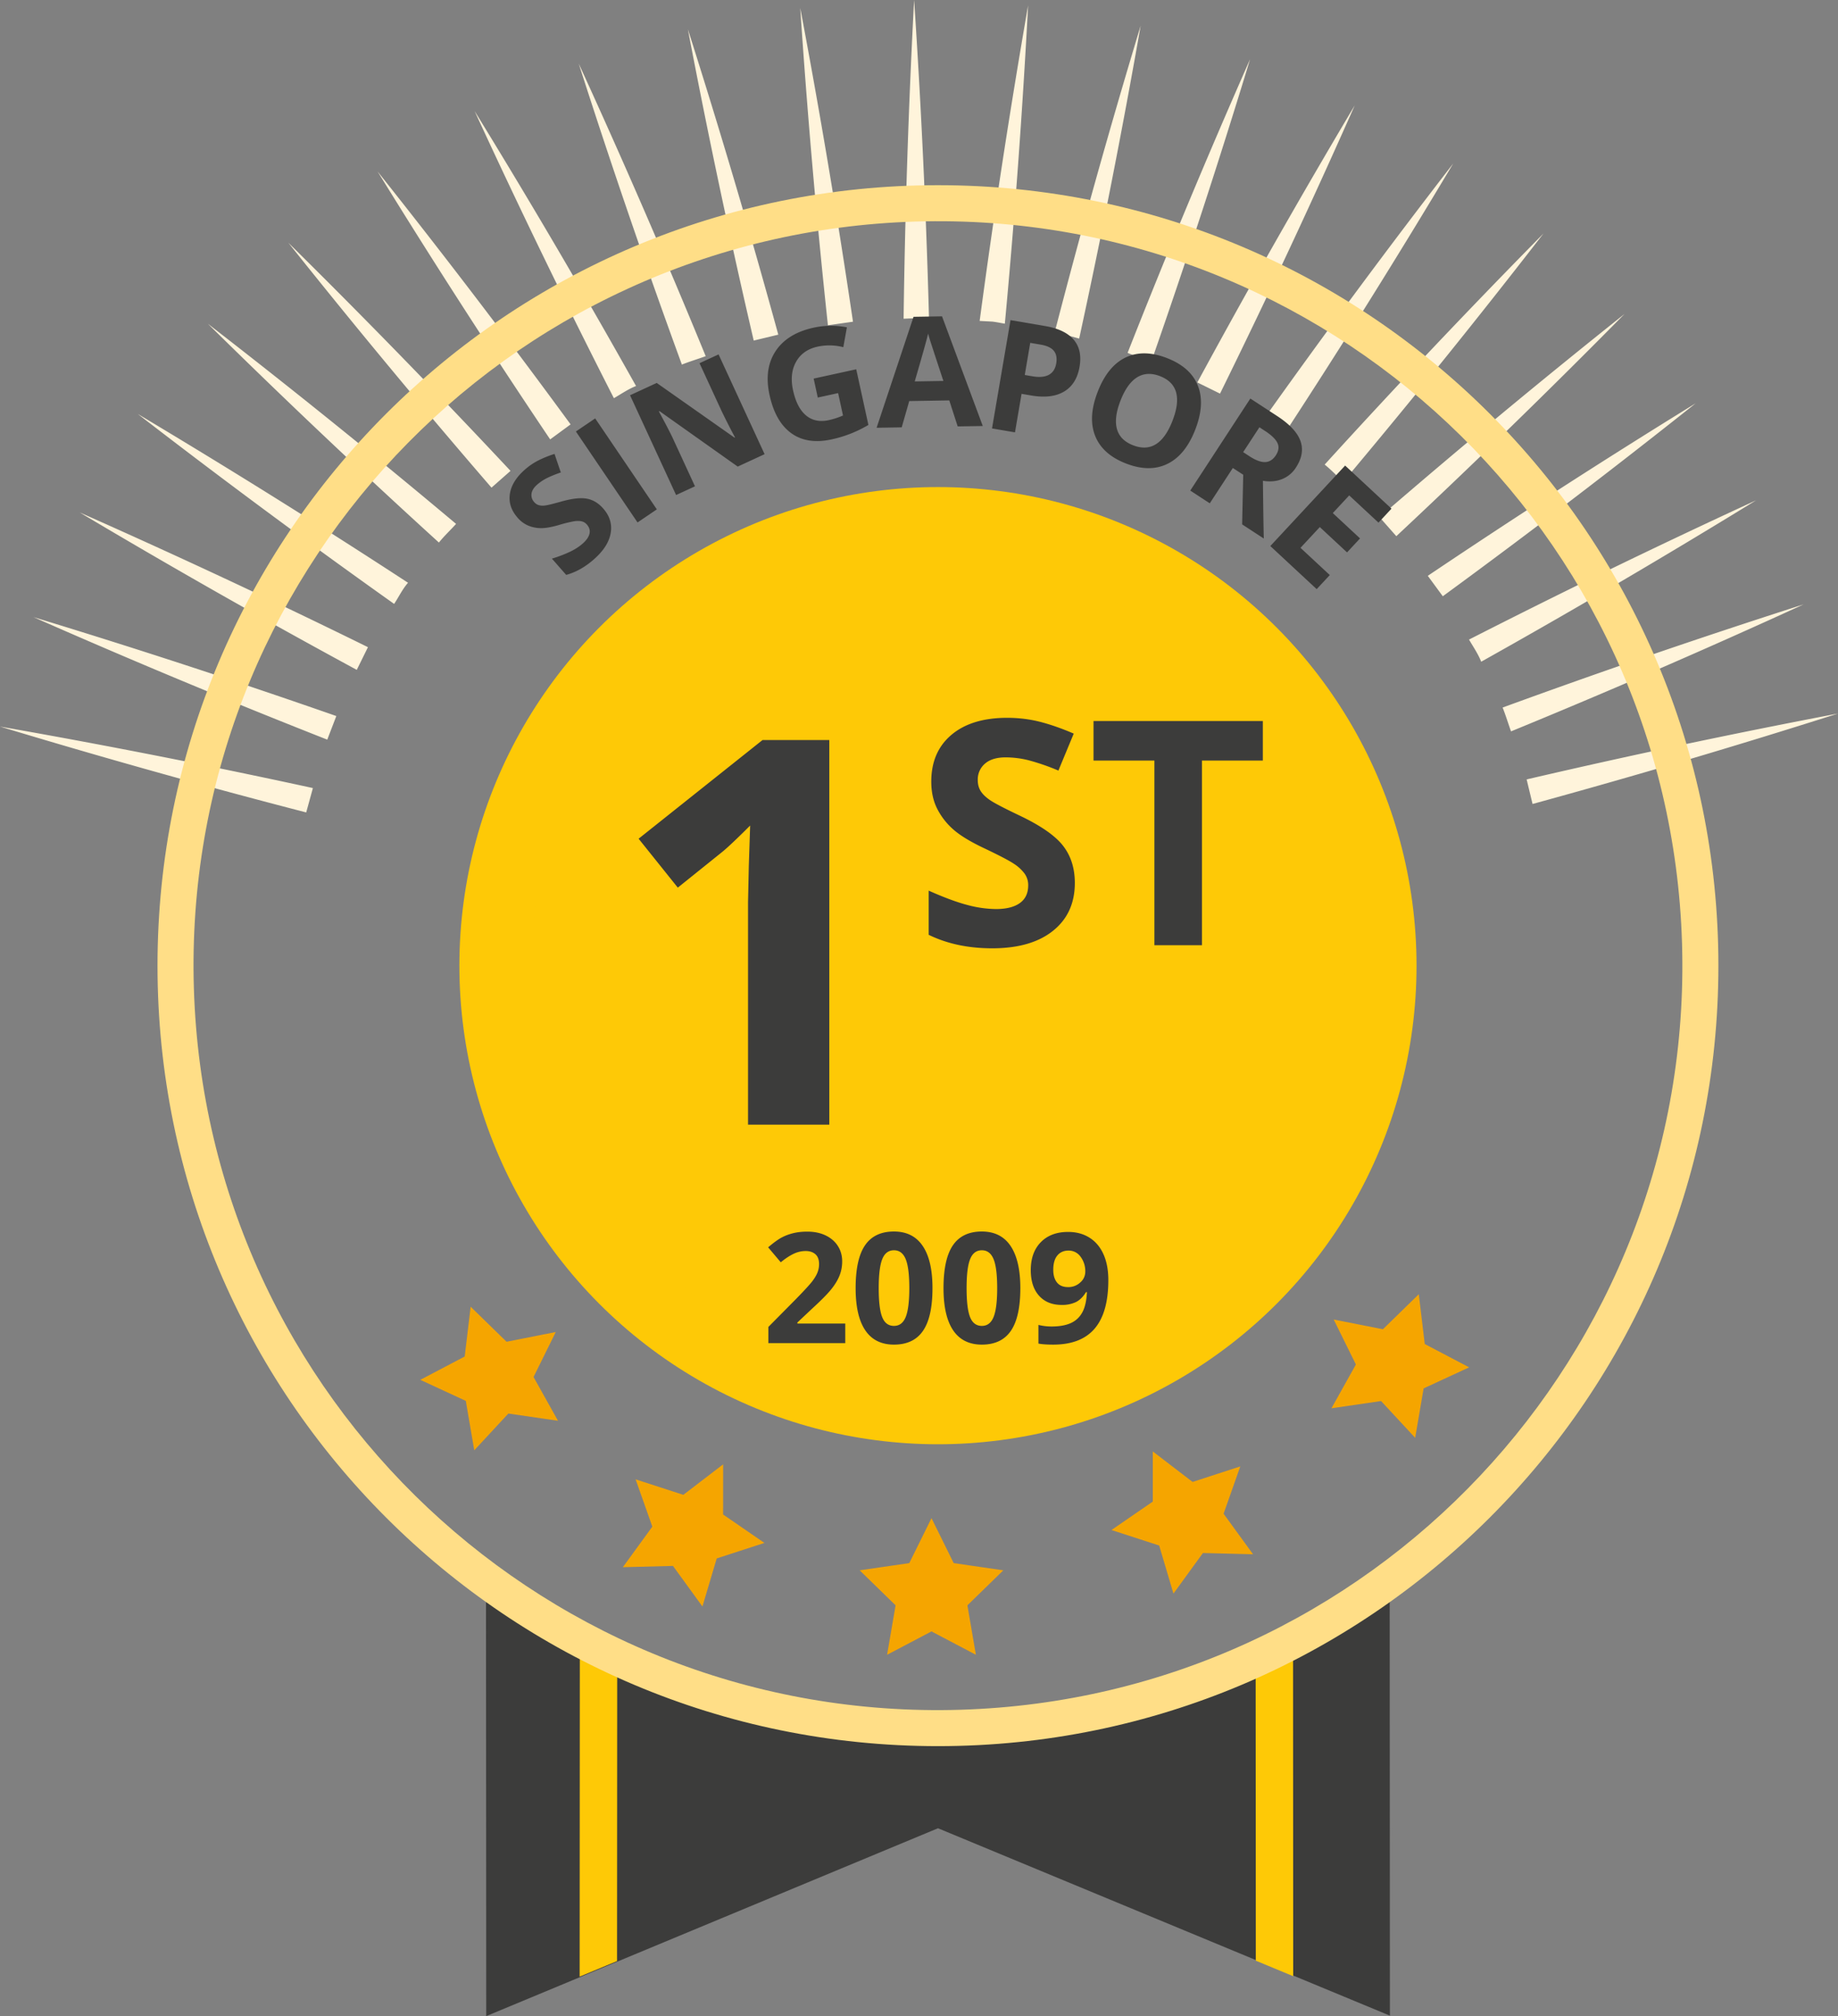
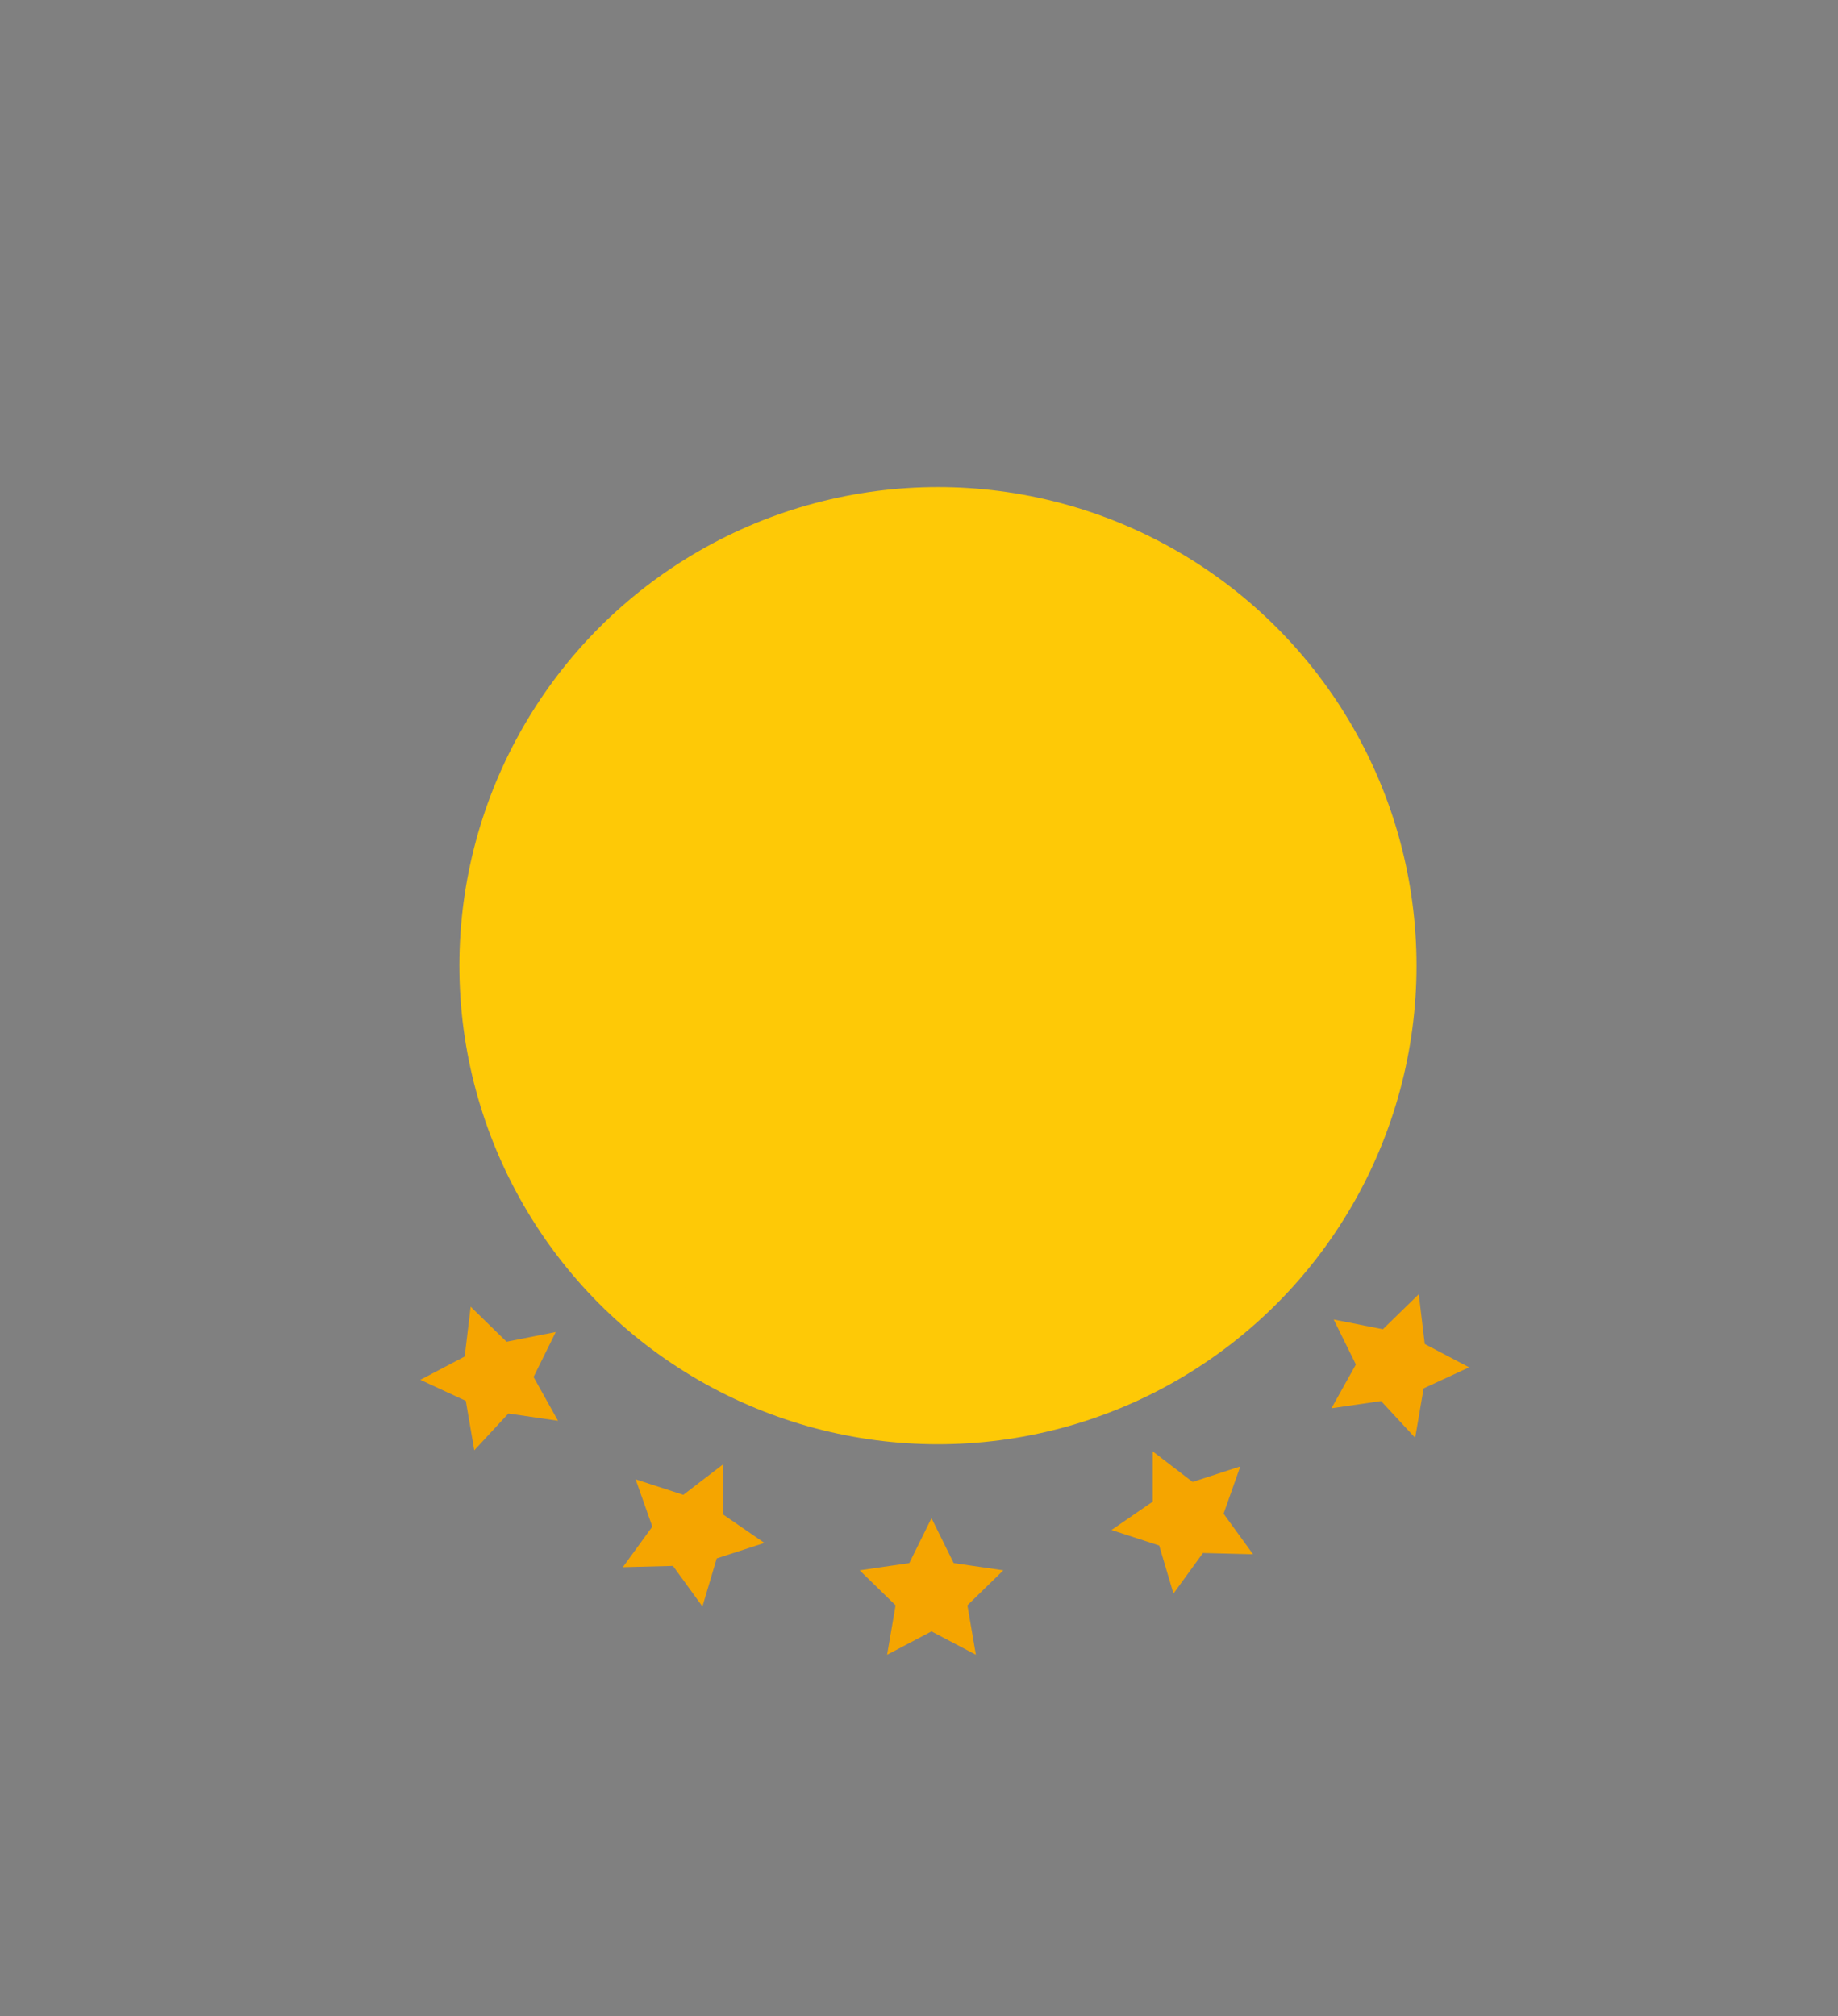
<svg xmlns="http://www.w3.org/2000/svg" width="92.992" height="102">
  <rect width="100%" height="100%" fill="#808080" stroke="none" />
-   <path fill="#FFF4DB" d="M0 36.758a397.62 397.62 0 0 1 15.831 3.112l-.339 1.233A398.39 398.39 0 0 1 0 36.758zm1.697-5.536a398.643 398.643 0 0 1 15.319 5.004l-.458 1.194a397.037 397.037 0 0 1-14.861-6.198zm2.336-5.296a398.62 398.62 0 0 1 14.583 6.816l-.566 1.148a398.425 398.425 0 0 1-14.017-7.964zm2.939-4.982a397.06 397.06 0 0 1 13.672 8.539c-.284.323-.467.715-.703 1.07a404.585 404.585 0 0 1-12.969-9.609zm3.543-4.567a403.762 403.762 0 0 1 12.56 10.128c-.287.317-.601.611-.869.943a400.137 400.137 0 0 1-11.691-11.071zm4.071-4.1a402.492 402.492 0 0 1 11.243 11.546l-.962.848a400.971 400.971 0 0 1-10.281-12.394zm4.518-3.602a402.257 402.257 0 0 1 9.765 12.796l-1.034.759a402.434 402.434 0 0 1-8.731-13.555zm4.91-3.054a397.588 397.588 0 0 1 8.166 13.908c-.399.156-.752.403-1.121.617a404.9 404.9 0 0 1-7.045-14.525zm5.267-2.402a399.222 399.222 0 0 1 6.424 14.801c-.4.145-.81.267-1.206.425a394.198 394.198 0 0 1-5.218-15.226zm5.521-1.742a397.15 397.15 0 0 1 4.575 15.454l-1.243.299a396.8 396.8 0 0 1-3.332-15.753zM40.487.399a399.73 399.73 0 0 1 2.669 15.877l-1.268.18A401.327 401.327 0 0 1 40.487.399zM46.249 0c.357 5.356.608 10.712.752 16.067l-1.284.058c.071-5.373.248-10.749.532-16.125zm5.767.275a401.145 401.145 0 0 1-1.177 16.101c-.211-.034-.42-.081-.632-.105l-.642-.034A408.682 408.682 0 0 1 52.016.275zm5.695 1.023A399.407 399.407 0 0 1 54.6 17.129l-1.233-.339a396.615 396.615 0 0 1 4.344-15.492zm5.536 1.696a398.074 398.074 0 0 1-5.004 15.319l-1.194-.458a398.445 398.445 0 0 1 6.198-14.861zm5.295 2.337a398.62 398.62 0 0 1-6.816 14.583l-1.148-.566a400.718 400.718 0 0 1 7.964-14.017zm4.983 2.939a397.06 397.06 0 0 1-8.539 13.672c-.323-.284-.715-.467-1.07-.703A403.076 403.076 0 0 1 73.525 8.27zm4.567 3.543a403.762 403.762 0 0 1-10.128 12.56c-.317-.286-.611-.601-.943-.869a400.137 400.137 0 0 1 11.071-11.691zm4.1 4.071a403.802 403.802 0 0 1-11.546 11.243l-.849-.962a402.201 402.201 0 0 1 12.395-10.281zm3.601 4.518a400.742 400.742 0 0 1-12.796 9.764l-.759-1.034a406.034 406.034 0 0 1 13.555-8.73zm3.055 4.91a397.588 397.588 0 0 1-13.908 8.166c-.156-.399-.403-.752-.616-1.121a403.215 403.215 0 0 1 14.524-7.045zm2.402 5.266a399.222 399.222 0 0 1-14.801 6.424c-.145-.401-.267-.81-.425-1.206a397.632 397.632 0 0 1 15.226-5.218zm1.742 5.522a397.15 397.15 0 0 1-15.454 4.575l-.299-1.243A396.8 396.8 0 0 1 92.992 36.1z" />
-   <path fill="#3C3C3B" d="M61.451 84.321c-4.986 1.885-10.184 2.394-15.475 2.332-6.944-.081-16.043-.91-21.387-5.968L24.6 102l22.857-9.505 22.864 9.481-.011-22.382c-2.78 1.884-5.707 3.536-8.859 4.727z" />
-   <path fill="#FEC906" d="m29.336 83.835-.009 16.167 1.892-.787.008-14.629a24.386 24.386 0 0 1-1.891-.751zm34.192-.413.009 15.773 1.892.785-.009-17.486c-.623.325-1.252.636-1.892.928z" />
-   <path fill="#FFDE87" d="M47.455 9.369c-21.808 0-39.486 17.679-39.486 39.486 0 21.808 17.679 39.486 39.486 39.486s39.486-17.679 39.486-39.486c0-21.808-17.679-39.486-39.486-39.486zM48.607 86.5c-20.791.637-38.161-15.702-38.798-36.493-.636-20.791 15.702-38.161 36.493-38.797S84.463 26.911 85.1 47.702c.636 20.791-15.702 38.162-36.493 38.798z" />
  <circle cx="47.455" cy="48.855" r="24.213" fill="#FEC906" />
  <circle cx="47.455" cy="49.017" r="20.599" fill="#FEC906" />
  <path fill="#F5A500" d="m47.128 76.806 1.123 2.275 2.511.365-1.817 1.771.429 2.501-2.246-1.181-2.246 1.181.429-2.501-1.817-1.771 2.511-.365zm-10.542-2.722-.001 2.538 2.09 1.438-2.413.784-.723 2.432-1.491-2.053-2.536.065 1.492-2.053-.846-2.392 2.414.784zm-8.468-6.694-1.124 2.275 1.237 2.215-2.511-.366-1.725 1.861-.428-2.501-2.302-1.065 2.246-1.18.301-2.519 1.817 1.772zm30.206 6.041v2.537l-2.09 1.439 2.413.784.723 2.432 1.491-2.053 2.536.064-1.491-2.052.845-2.393-2.413.785zm9.153-6.673 1.123 2.275-1.237 2.215 2.511-.366 1.725 1.861.428-2.501 2.303-1.065-2.246-1.18-.302-2.519-1.816 1.772z" />
-   <path fill="#3C3C3B" d="M30.52 25.728c.331.376.457.793.376 1.249-.081.455-.363.895-.847 1.32-.445.392-.913.655-1.403.788l-.723-.823a6.5 6.5 0 0 0 .949-.363c.24-.12.442-.251.603-.393.194-.171.311-.339.35-.504.038-.166-.007-.321-.136-.468-.072-.082-.159-.135-.261-.158s-.223-.026-.363-.007a6.66 6.66 0 0 0-.79.193c-.361.104-.653.157-.878.158a1.714 1.714 0 0 1-.644-.117 1.457 1.457 0 0 1-.567-.414c-.324-.369-.454-.769-.389-1.201.065-.432.318-.842.759-1.229a3.25 3.25 0 0 1 .69-.469c.242-.122.512-.23.809-.326l.319.939a5.765 5.765 0 0 0-.721.294c-.177.092-.337.2-.478.324-.168.147-.261.299-.283.456a.513.513 0 0 0 .134.423.492.492 0 0 0 .233.157.785.785 0 0 0 .321.017c.127-.015.399-.082.819-.2.555-.156.986-.204 1.295-.144.313.058.588.225.826.498zm1.736.704-3.119-4.602.976-.662 3.119 4.602-.976.662zm6.428-3.454-1.36.628-3.958-2.806-.031.015c.355.654.599 1.125.731 1.413l1.096 2.376-.956.441-2.329-5.048 1.349-.623 3.938 2.769.024-.011a34.631 34.631 0 0 1-.694-1.368l-1.102-2.389.963-.445 2.329 5.048zm2.482-3.824 2.154-.471.616 2.816a6.183 6.183 0 0 1-1.865.731c-.819.179-1.498.074-2.035-.312-.538-.387-.905-1.032-1.102-1.934-.191-.877-.09-1.615.304-2.215.395-.6 1.037-.997 1.925-1.191a4.14 4.14 0 0 1 1.685-.018l-.181 1.005a2.8 2.8 0 0 0-1.302-.027c-.498.109-.86.363-1.086.763-.227.4-.278.882-.155 1.446.129.59.348 1.014.657 1.271.309.259.695.337 1.155.237.24-.053.478-.131.715-.234l-.247-1.133-1.029.225-.209-.959zm7.287 2.419-.425-1.316-2.026.034-.381 1.33-1.27.021 1.869-5.614 1.441-.024 2.062 5.549-1.27.02zm-.723-2.3a433.969 433.969 0 0 1-.664-2.024 5.66 5.66 0 0 1-.107-.371c-.078.326-.304 1.133-.679 2.419l1.45-.024zm6.89-.722c-.101.59-.363 1.01-.784 1.259-.423.25-.973.316-1.653.2l-.498-.085-.333 1.949-1.162-.198.936-5.48 1.75.299c.665.113 1.146.343 1.443.688.297.344.397.801.301 1.368zm-2.773.421.382.065c.357.061.637.036.838-.075.202-.111.325-.301.371-.571.047-.273.007-.486-.12-.641-.127-.156-.348-.26-.665-.314l-.529-.09-.277 1.626zm8.624 2.769c-.334.857-.803 1.434-1.408 1.728-.605.295-1.304.288-2.098-.021-.794-.309-1.313-.777-1.559-1.403s-.202-1.371.135-2.233c.336-.862.806-1.437 1.409-1.726.603-.288 1.303-.278 2.098.032.796.311 1.316.777 1.559 1.399.245.623.199 1.364-.136 2.224zm-3.78-1.473c-.226.579-.285 1.057-.18 1.436.105.378.376.653.814.823.876.342 1.541-.07 1.995-1.235.454-1.167.246-1.92-.626-2.26-.437-.17-.823-.151-1.16.056-.337.208-.618.601-.843 1.18zm5.683 3.409-1.166 1.787-.987-.645 3.039-4.656 1.357.885c.632.413 1.025.834 1.179 1.262.152.428.076.877-.23 1.346a1.478 1.478 0 0 1-.703.584c-.29.115-.612.143-.967.084.017 1.503.032 2.477.045 2.922l-1.096-.716.055-2.512-.526-.341zm.523-.802.319.208c.312.203.576.302.792.295.217-.007.397-.122.544-.345.144-.221.17-.428.08-.62-.091-.193-.296-.392-.614-.601l-.299-.195-.822 1.258zm3.719 6.931-2.345-2.18 3.785-4.072 2.345 2.18-.657.708-1.482-1.378-.83.894 1.378 1.282-.657.707-1.378-1.281-.977 1.05 1.482 1.378-.664.712zM42.762 67.95h-3.886v-.818l1.396-1.411c.413-.423.683-.717.81-.88.127-.164.218-.315.274-.454s.084-.284.084-.433c0-.223-.061-.389-.184-.498-.123-.109-.287-.164-.492-.164-.215 0-.425.049-.627.148s-.414.24-.635.422l-.639-.757c.274-.233.501-.398.681-.494.18-.096.376-.17.589-.222.213-.052.451-.078.715-.078.347 0 .654.063.92.19s.473.304.62.532c.147.228.221.489.221.783 0 .256-.045.496-.135.721s-.229.454-.418.69c-.189.236-.522.572-.998 1.008l-.715.673v.053h2.422v.989zm4.416-2.779c0 .971-.159 1.69-.478 2.156-.318.466-.808.7-1.47.7-.641 0-1.125-.241-1.451-.722-.326-.482-.489-1.193-.489-2.133 0-.981.158-1.704.475-2.169.317-.465.805-.698 1.464-.698.641 0 1.126.243 1.454.73.33.485.495 1.198.495 2.136zm-2.72 0c0 .682.059 1.171.177 1.466.118.295.316.443.595.443.274 0 .472-.15.593-.449s.183-.786.183-1.46c0-.682-.061-1.172-.184-1.47-.123-.298-.32-.447-.591-.447-.276 0-.474.149-.593.447-.12.298-.18.788-.18 1.47zm7.165 0c0 .971-.159 1.69-.477 2.156s-.808.7-1.47.7c-.641 0-1.125-.241-1.451-.722-.326-.482-.489-1.193-.489-2.133 0-.981.158-1.704.475-2.169.317-.465.805-.698 1.464-.698.641 0 1.126.243 1.454.73s.494 1.198.494 2.136zm-2.719 0c0 .682.059 1.171.177 1.466.118.295.316.443.595.443.274 0 .472-.15.593-.449s.183-.786.183-1.46c0-.682-.061-1.172-.184-1.47-.123-.298-.32-.447-.591-.447-.276 0-.474.149-.593.447-.121.298-.18.788-.18 1.47zm7.171-.407c0 1.095-.231 1.913-.692 2.453s-1.16.81-2.095.81c-.33 0-.579-.018-.749-.053v-.944c.213.053.436.08.669.08.393 0 .716-.058.97-.173s.447-.297.582-.544c.134-.247.212-.587.232-1.021h-.046c-.147.238-.317.406-.51.502a1.611 1.611 0 0 1-.722.145c-.484 0-.866-.155-1.145-.466s-.418-.742-.418-1.295c0-.596.169-1.067.508-1.413s.799-.519 1.382-.519c.411 0 .77.096 1.078.289.308.193.544.472.709.838.165.367.247.804.247 1.311zm-2.011-1.495c-.243 0-.433.084-.57.251-.137.167-.205.408-.205.722 0 .269.062.482.186.639.124.157.313.236.567.236a.874.874 0 0 0 .612-.234.712.712 0 0 0 .255-.538 1.22 1.22 0 0 0-.238-.764.733.733 0 0 0-.607-.312zm-12.106-6.371h-4.112V45.639l.04-1.85.067-2.023c-.683.683-1.158 1.131-1.424 1.344l-2.236 1.797-1.983-2.475 6.268-4.991h3.38v19.457zM54.38 44.671c0 1.024-.368 1.832-1.105 2.421-.737.59-1.762.885-3.077.885-1.21 0-2.281-.228-3.212-.683v-2.235c.766.342 1.413.582 1.944.722a5.78 5.78 0 0 0 1.454.21c.528 0 .932-.101 1.214-.303s.423-.501.423-.9a.998.998 0 0 0-.186-.594 2.088 2.088 0 0 0-.547-.5c-.241-.16-.731-.416-1.47-.768-.693-.326-1.214-.639-1.56-.939a3.496 3.496 0 0 1-.83-1.048c-.207-.398-.311-.864-.311-1.396 0-1.004.34-1.792 1.02-2.366.68-.574 1.621-.861 2.82-.861.59 0 1.152.07 1.688.209.536.14 1.095.337 1.68.59l-.776 1.87a11.479 11.479 0 0 0-1.501-.52 4.842 4.842 0 0 0-1.167-.148c-.455 0-.804.106-1.048.318a1.05 1.05 0 0 0-.364.83c0 .212.049.397.147.555s.255.31.47.458c.215.148.722.413 1.525.795 1.06.507 1.787 1.015 2.18 1.525s.589 1.133.589 1.873zm6.432 3.15h-2.406v-9.342h-3.08v-2.001h8.566v2.001h-3.08v9.342z" />
</svg>